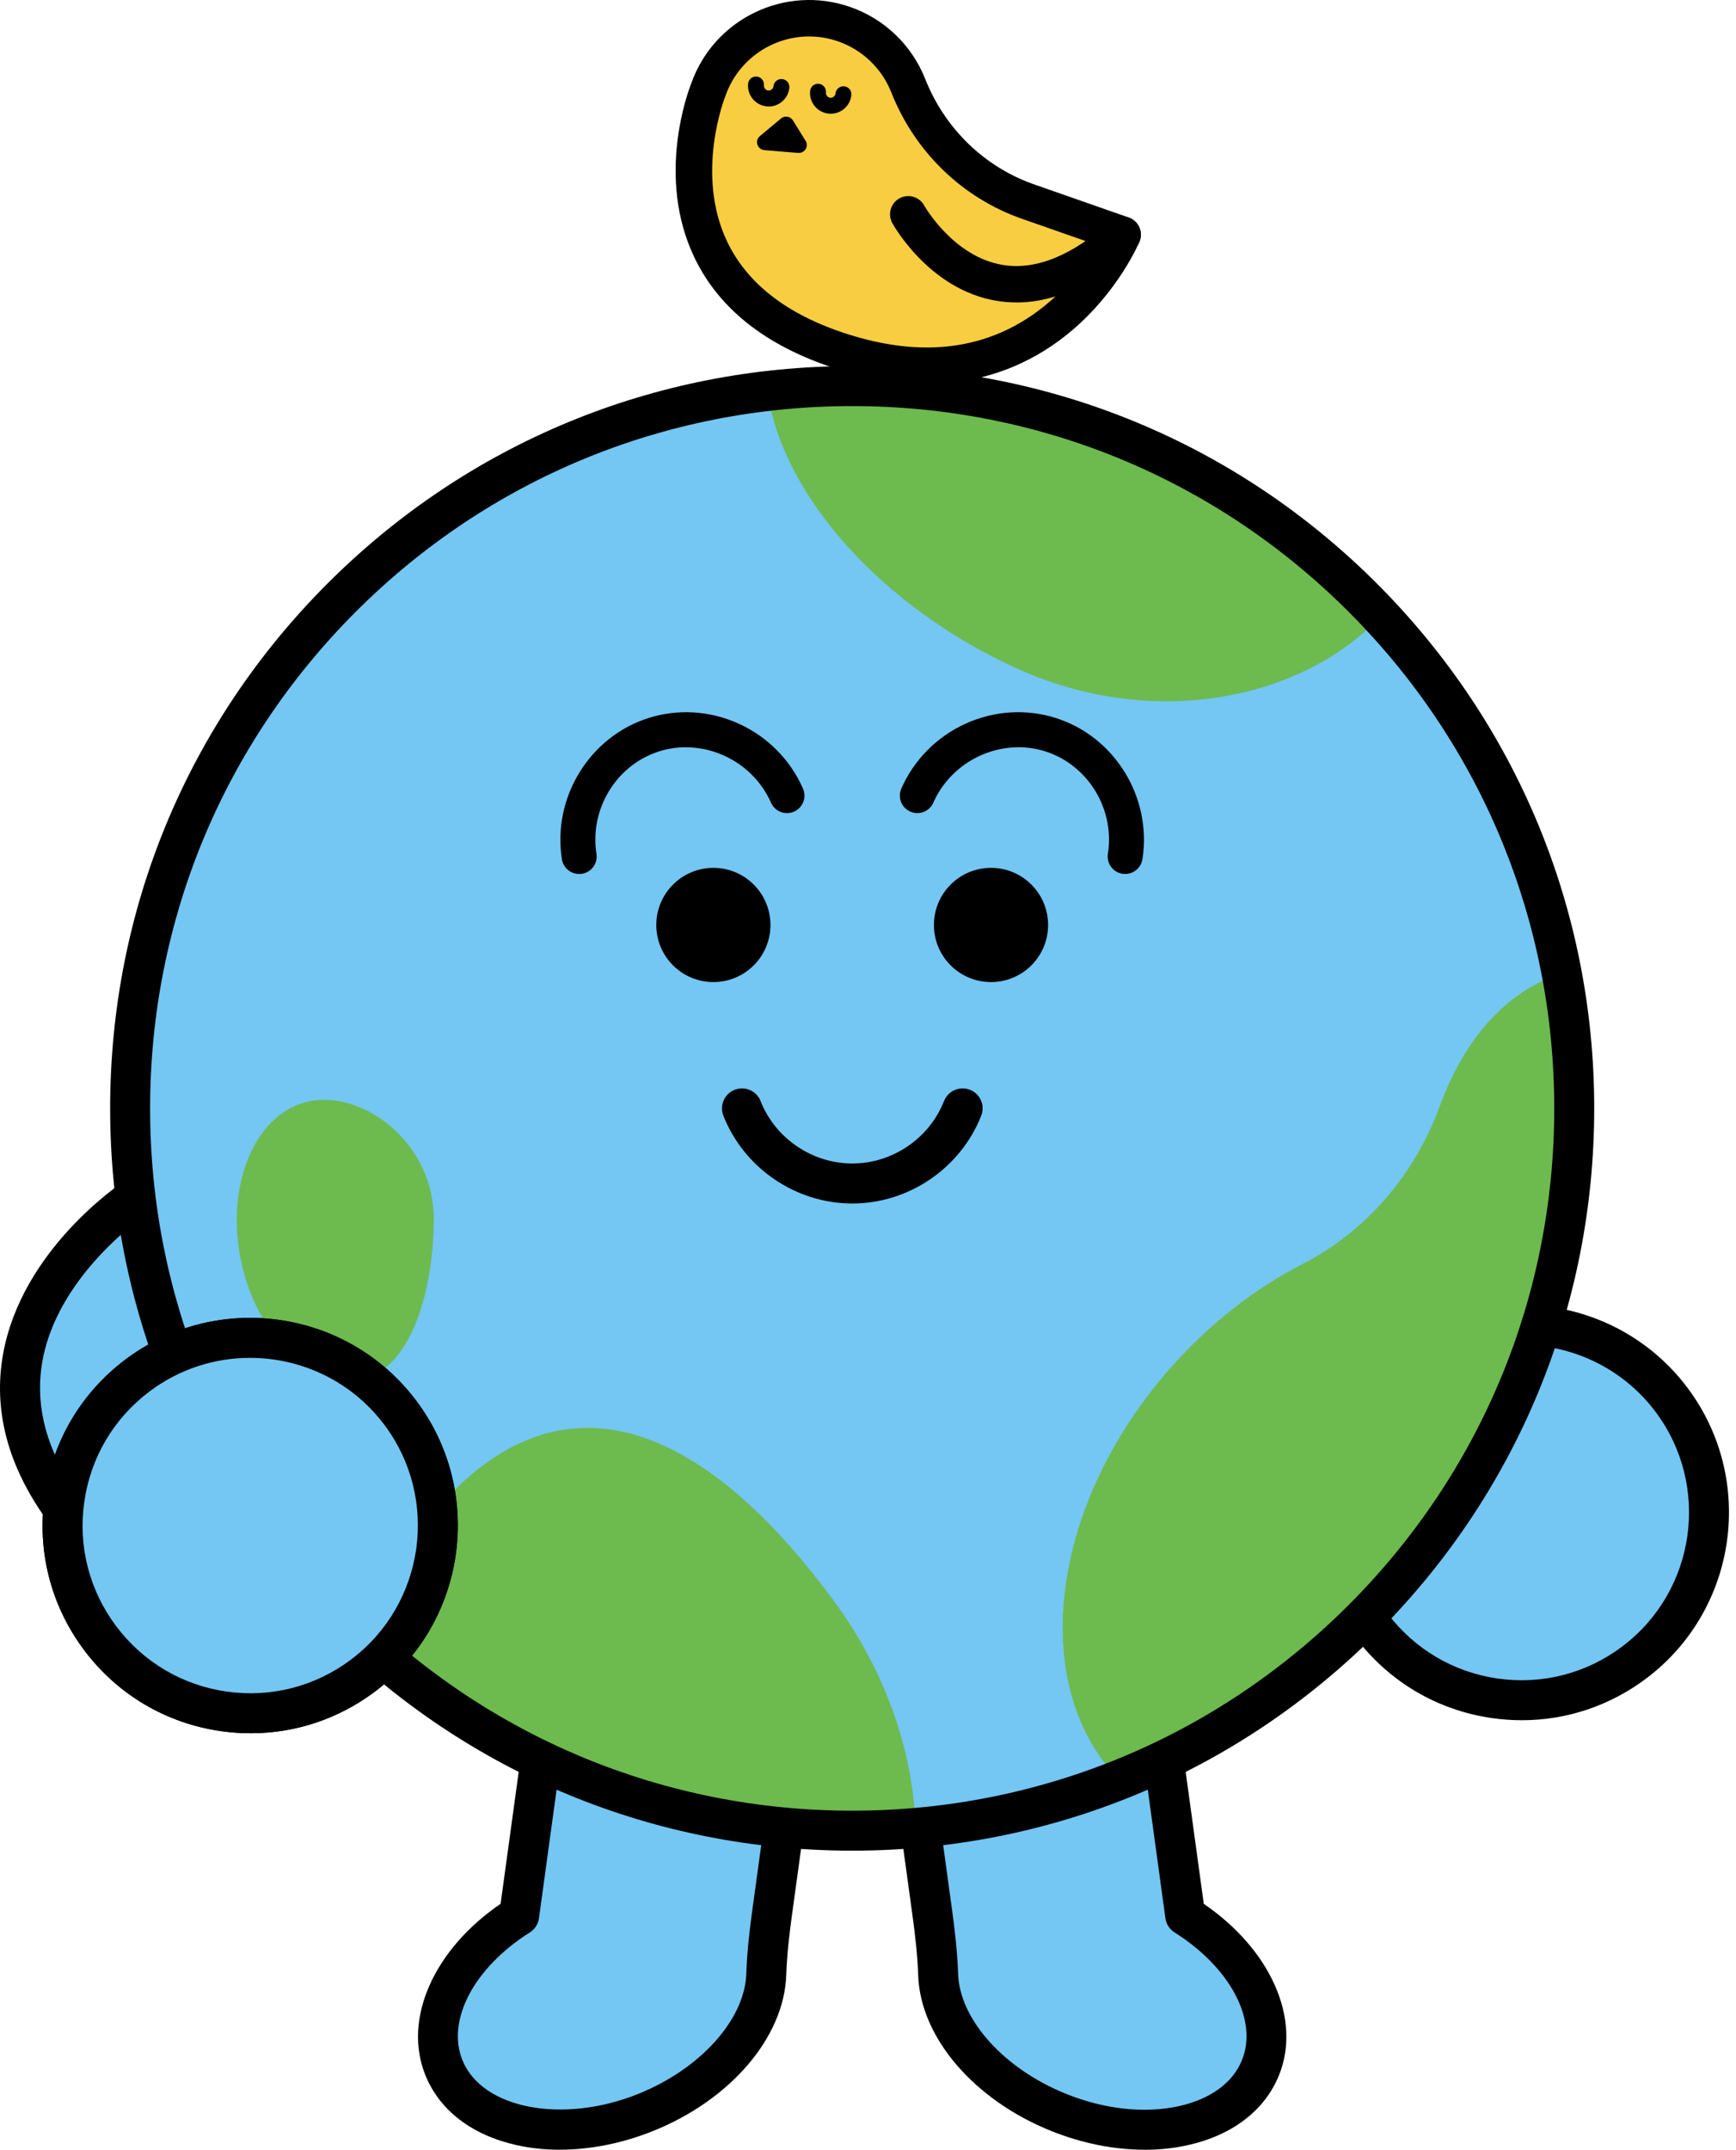
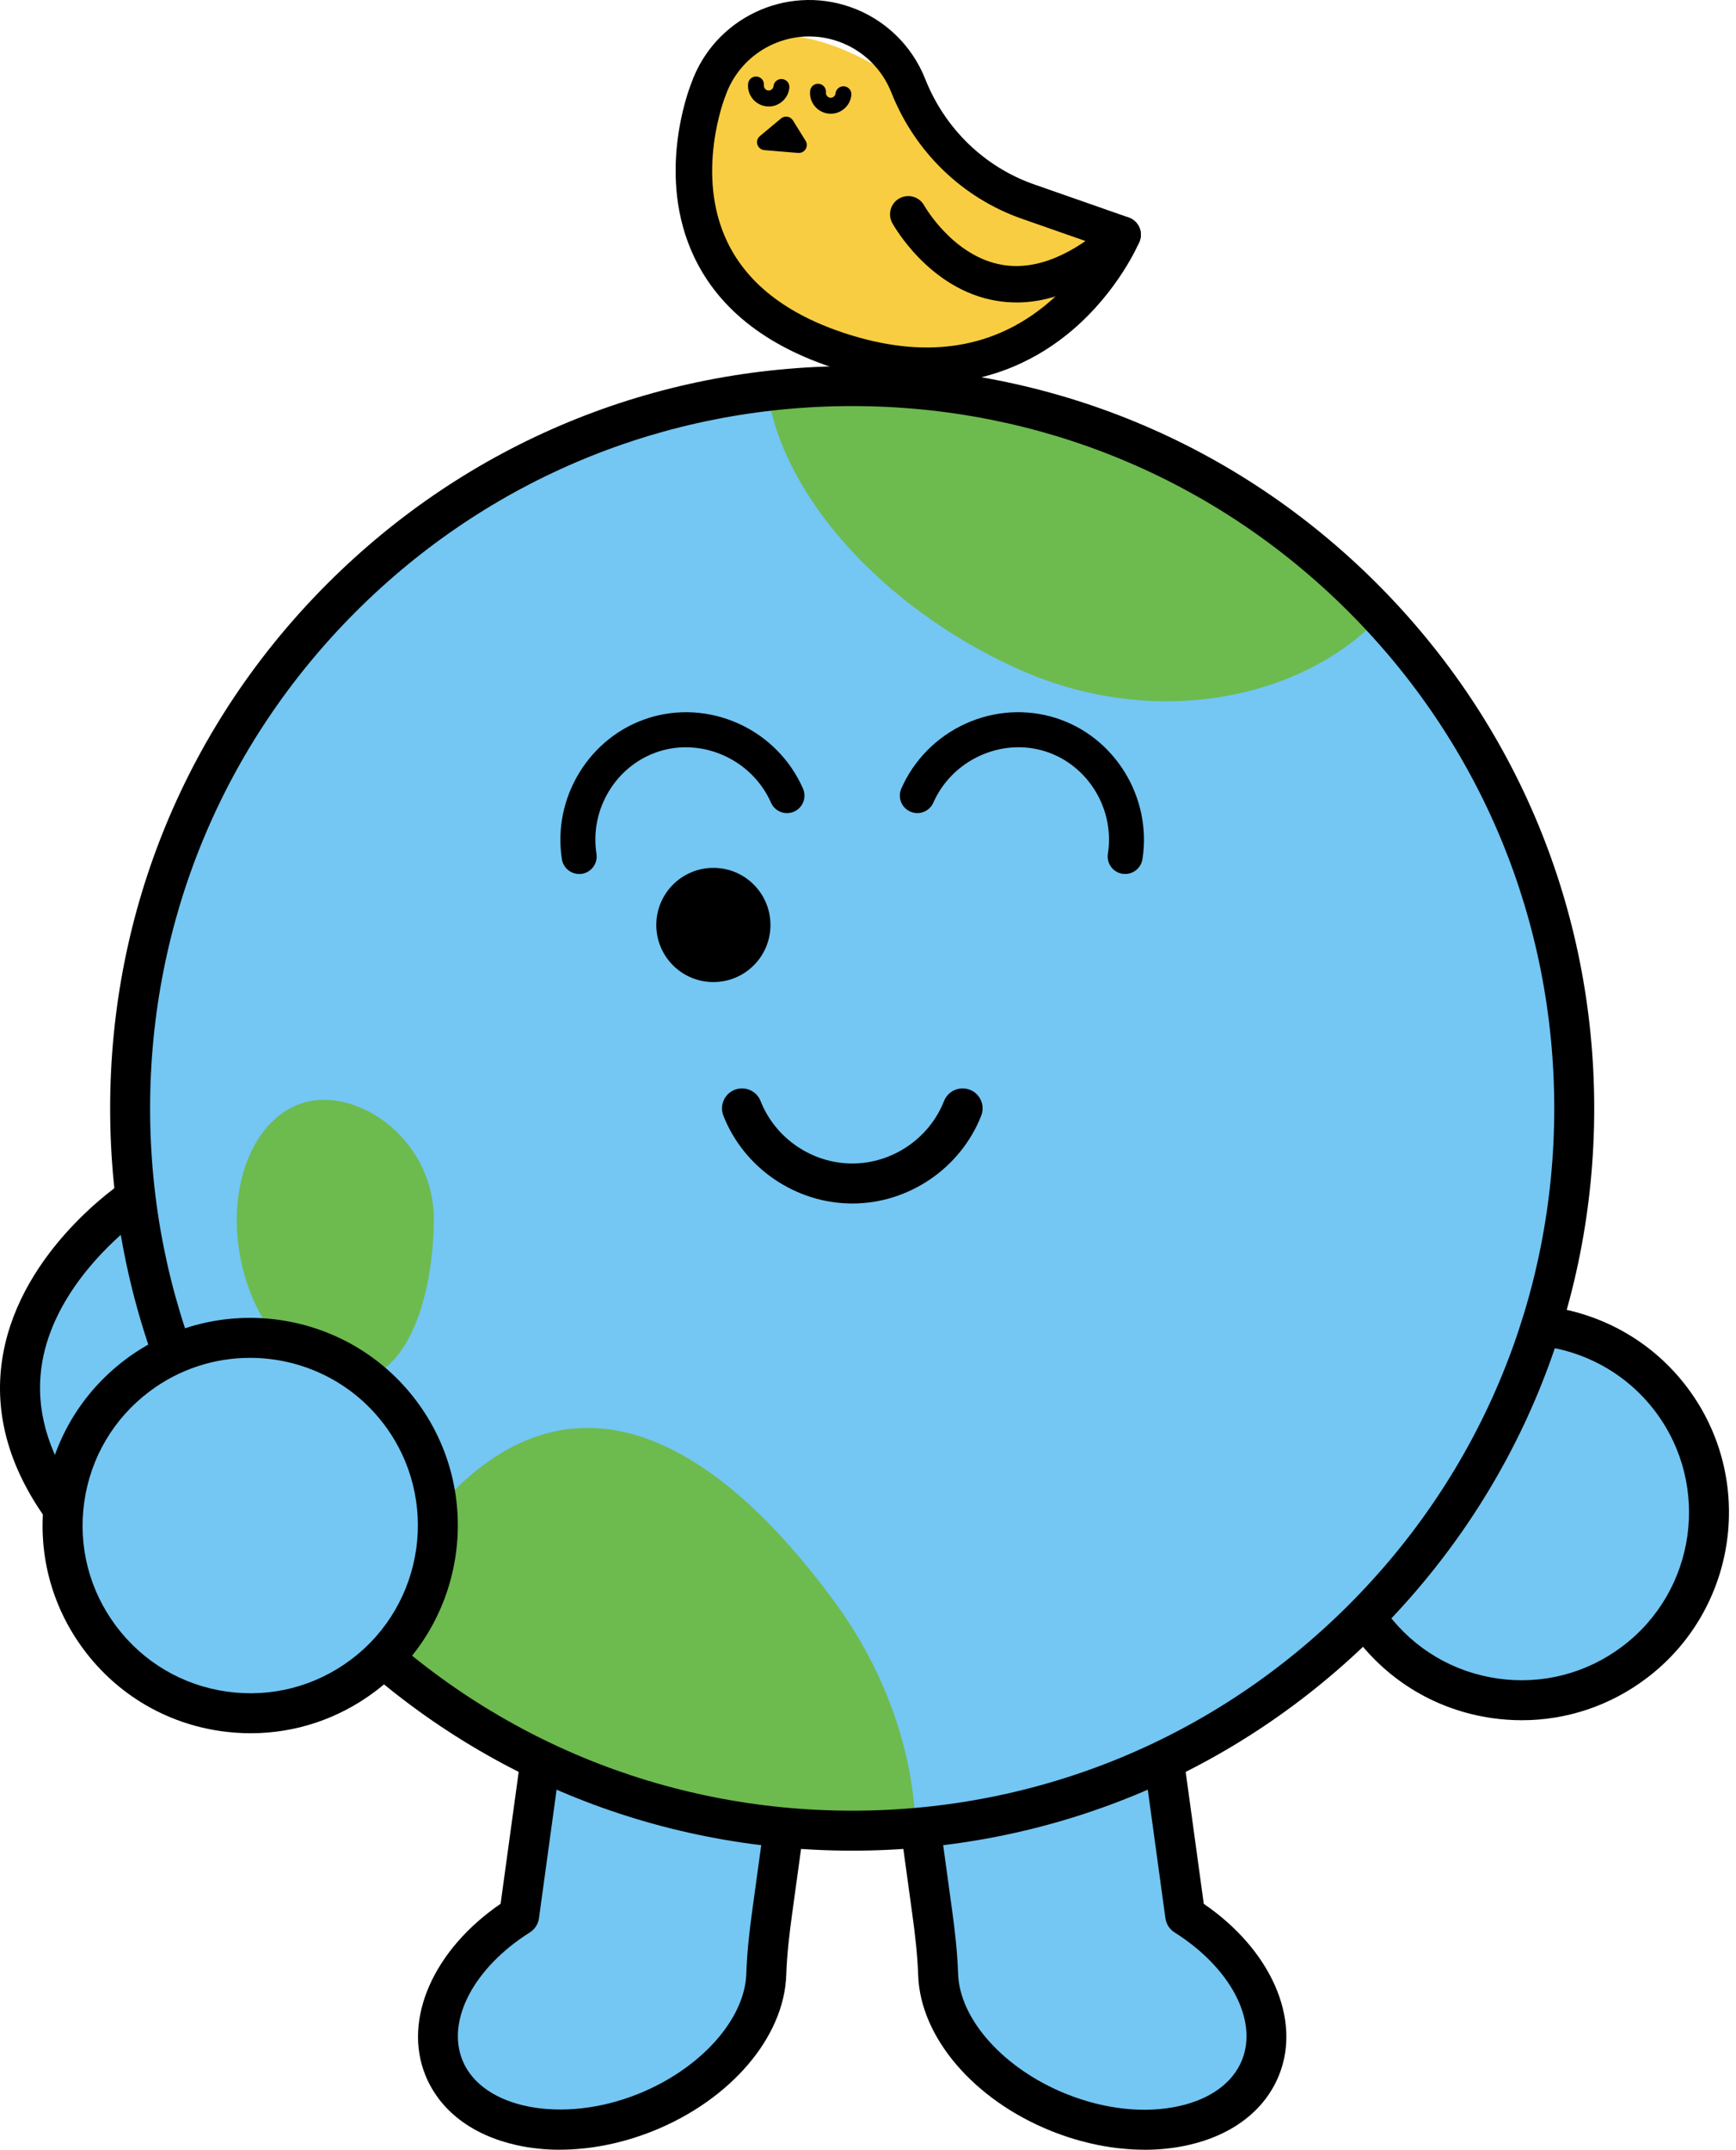
<svg xmlns="http://www.w3.org/2000/svg" width="185" height="229" viewBox="0 0 185 229" fill="none">
  <path d="M162.116 181.116C173.16 181.116 182.113 172.164 182.113 161.12C182.113 150.076 173.16 141.124 162.116 141.124C151.071 141.124 142.118 150.076 142.118 161.12C142.118 172.164 151.071 181.116 162.116 181.116Z" fill="#74C6F3" />
  <path d="M162.18 183.249C161.134 183.249 160.08 183.174 159.023 183.025C153.173 182.195 147.993 179.134 144.442 174.41C140.892 169.685 139.393 163.859 140.224 158.009C141.054 152.159 144.115 146.979 148.84 143.429C158.595 136.099 172.492 138.074 179.822 147.826C187.152 157.581 185.177 171.477 175.425 178.807C171.552 181.716 166.939 183.249 162.18 183.249ZM162.114 143.259C158.377 143.259 154.613 144.422 151.4 146.836C147.586 149.702 145.113 153.884 144.442 158.608C143.772 163.332 144.98 168.035 147.849 171.852C150.716 175.666 154.898 178.139 159.622 178.809C164.347 179.48 169.053 178.269 172.867 175.402C180.743 169.483 182.337 158.262 176.418 150.386C172.912 145.721 167.541 143.259 162.111 143.259H162.114Z" fill="black" />
  <path d="M14.421 127.58C14.421 127.58 -7.051 141.705 6.729 160.724L27.858 148.8L14.421 127.58Z" fill="#74C6F3" />
  <path d="M6.746 162.854C6.083 162.854 5.434 162.545 5.021 161.973C0.816 156.168 -0.76 150.179 0.339 144.175C2.367 133.081 12.825 126.092 13.27 125.799C13.746 125.485 14.332 125.376 14.888 125.496C15.447 125.615 15.934 125.956 16.238 126.438L29.674 147.659C29.985 148.151 30.081 148.75 29.94 149.317C29.799 149.884 29.429 150.365 28.921 150.653L7.792 162.577C7.462 162.763 7.103 162.851 6.746 162.851V162.854ZM13.879 130.678C11.082 132.985 5.758 138.162 4.523 144.968C3.746 149.253 4.718 153.599 7.411 157.906L24.878 148.047L13.879 130.678Z" fill="black" />
  <path d="M88.358 164.347L83.383 200.605C71.246 195.782 57.234 195.013 57.234 195.013L61.938 160.724L88.358 164.347Z" fill="black" />
  <path d="M83.362 195.8L82.273 203.728C81.973 205.921 81.72 208.125 81.645 210.337C81.454 215.929 76.412 221.968 68.8 225.029C59.484 228.771 49.851 226.629 47.285 220.246C45.137 214.894 48.637 208.261 55.313 204.05L57.213 190.208C57.213 190.208 71.225 190.977 83.362 195.8Z" fill="#74C6F3" />
  <path d="M126.275 204.05C132.953 208.261 136.453 214.894 134.303 220.246C131.74 226.629 122.107 228.771 112.791 225.029C105.176 221.968 100.134 215.929 99.945 210.337C99.871 208.125 99.618 205.921 99.317 203.728L98.228 195.8C110.366 190.977 124.377 190.208 124.377 190.208L126.275 204.05Z" fill="#74C6F3" />
  <path d="M119.691 155.918L124.394 190.207C124.394 190.207 110.383 190.976 98.245 195.799L93.27 159.54L119.691 155.918Z" fill="black" />
  <path d="M59.666 229.003C58.08 229.003 56.533 228.841 55.061 228.513C50.291 227.454 46.831 224.798 45.322 221.04C42.927 215.067 46.216 207.684 53.347 202.803L59.82 155.629C59.98 154.463 61.05 153.646 62.219 153.808L88.639 157.431C89.198 157.508 89.704 157.803 90.047 158.253C90.388 158.703 90.537 159.27 90.46 159.829L85.485 196.087L84.396 204.016C84.138 205.901 83.864 208.134 83.787 210.407C83.56 217.015 77.862 223.683 69.608 227.002C66.318 228.322 62.908 228.998 59.666 228.998V229.003ZM63.749 158.317L57.436 204.341C57.35 204.964 56.994 205.517 56.461 205.853C50.52 209.6 47.563 215.195 49.275 219.453C51.362 224.646 59.946 226.296 68.019 223.054C74.628 220.396 79.363 215.136 79.531 210.266C79.613 207.801 79.903 205.432 80.177 203.441L85.951 161.364L63.749 158.32V158.317Z" fill="black" />
  <path d="M121.963 229.001C118.721 229.001 115.315 228.325 112.025 227.005C103.765 223.686 98.069 217.016 97.846 210.41C97.769 208.137 97.494 205.904 97.236 204.02L96.147 196.091L91.173 159.832C91.096 159.273 91.245 158.706 91.585 158.256C91.926 157.807 92.432 157.511 92.993 157.434L119.414 153.812C120.579 153.649 121.652 154.466 121.812 155.632L128.282 202.806C135.416 207.687 138.706 215.073 136.307 221.043C134.798 224.801 131.341 227.455 126.571 228.517C125.099 228.844 123.553 229.007 121.966 229.007L121.963 229.001ZM100.366 195.508L101.455 203.437C101.729 205.43 102.019 207.799 102.102 210.264C102.267 215.134 106.999 220.394 113.614 223.053C117.723 224.703 121.998 225.166 125.645 224.354C129.001 223.609 131.383 221.866 132.355 219.451C134.066 215.19 131.112 209.598 125.168 205.851C124.636 205.515 124.279 204.962 124.194 204.339L117.883 158.318L95.682 161.362L100.366 195.511V195.508Z" fill="black" />
  <path d="M167.746 118.073C167.746 123.362 167.211 128.528 166.196 133.515C165.031 139.23 163.234 144.715 160.878 149.892C152.68 167.919 137.729 182.225 119.254 189.579C112.832 192.139 105.983 193.856 98.844 194.599C96.199 194.873 93.516 195.014 90.798 195.014C70.918 195.014 52.802 187.476 39.145 175.103C23.608 161.026 13.851 140.688 13.851 118.073C13.851 78.626 43.539 46.109 81.791 41.654C84.745 41.308 87.75 41.129 90.798 41.129C113.042 41.129 133.079 50.567 147.128 65.656C156.825 76.071 163.665 89.174 166.409 103.727C167.288 108.377 167.746 113.17 167.746 118.073Z" fill="#74C6F3" />
  <path d="M147.12 65.656C138.911 74.431 123.018 77.918 108.219 71.141C93.87 64.57 83.319 52.689 81.783 41.654C84.737 41.308 87.742 41.129 90.79 41.129C113.034 41.129 133.071 50.567 147.12 65.656Z" fill="#6DBA4F" />
  <path d="M97.562 194.598C94.972 194.872 92.347 195.013 89.686 195.013C70.228 195.013 52.501 187.475 39.134 175.102C41.312 167.37 45.711 160.522 51.2 156.308C63.635 146.759 76.957 154.349 88.89 170.574C94.431 178.112 97.311 186.653 97.559 194.598H97.562Z" fill="#6DBA4F" />
-   <path d="M166.405 103.73C161.228 105.317 156.596 109.714 153.69 117.161C153.597 117.4 153.506 117.64 153.416 117.882C150.773 125.106 145.63 131.155 138.784 134.669C133.881 137.184 129.133 140.812 124.975 145.456C111.858 160.111 109.452 179.511 119.247 189.58C137.722 182.226 152.673 167.92 160.871 149.893C163.227 144.716 165.023 139.231 166.189 133.516C167.203 128.528 167.738 123.362 167.738 118.074C167.738 113.171 167.281 108.378 166.402 103.73H166.405Z" fill="#6DBA4F" />
-   <path d="M105.607 92.45C108.969 92.45 111.692 95.172 111.692 98.534C111.692 101.896 108.969 104.616 105.607 104.616C102.246 104.616 99.525 101.893 99.525 98.534C99.525 95.175 102.248 92.45 105.607 92.45Z" fill="black" />
  <path d="M76.023 92.45C79.382 92.45 82.105 95.172 82.105 98.534C82.105 101.896 79.382 104.616 76.023 104.616C72.664 104.616 69.939 101.893 69.939 98.534C69.939 95.175 72.664 92.45 76.023 92.45Z" fill="black" />
  <path d="M90.814 197.143C69.691 197.143 49.834 188.919 34.9 173.985C19.965 159.051 11.737 139.195 11.737 118.073C11.737 96.951 19.962 77.095 34.9 62.161C49.834 47.227 69.694 39 90.814 39C111.935 39 131.794 47.224 146.729 62.161C161.664 77.095 169.891 96.953 169.891 118.073C169.891 139.193 161.666 159.051 146.729 173.985C131.794 188.919 111.935 197.143 90.814 197.143ZM90.814 43.258C70.83 43.258 52.041 51.041 37.91 65.171C23.779 79.302 15.996 98.09 15.996 118.073C15.996 138.056 23.779 156.844 37.91 170.974C52.041 185.105 70.83 192.885 90.814 192.885C110.798 192.885 129.587 185.102 143.718 170.974C157.85 156.844 165.632 138.059 165.632 118.073C165.632 98.087 157.85 79.302 143.718 65.171C129.587 51.041 110.798 43.258 90.814 43.258Z" fill="black" />
  <path d="M90.825 128.204C84.812 128.204 79.291 124.445 77.09 118.853C76.659 117.76 77.197 116.522 78.291 116.091C79.385 115.66 80.622 116.197 81.053 117.291C82.621 121.27 86.547 123.942 90.827 123.942C95.107 123.942 99.034 121.27 100.601 117.291C101.032 116.197 102.27 115.66 103.364 116.091C104.458 116.522 104.996 117.757 104.564 118.853C102.361 124.445 96.843 128.204 90.83 128.204H90.825Z" fill="black" />
  <path d="M61.718 93.102C60.815 93.102 60.022 92.445 59.879 91.527C58.851 84.955 62.814 78.49 69.096 76.491C72.25 75.488 75.67 75.704 78.729 77.093C81.792 78.485 84.222 80.939 85.572 84.002C85.987 84.945 85.559 86.044 84.619 86.459C83.677 86.874 82.578 86.446 82.162 85.506C80.158 80.955 74.915 78.557 70.227 80.044C65.681 81.492 62.814 86.182 63.562 90.954C63.722 91.971 63.027 92.924 62.011 93.084C61.912 93.1 61.816 93.105 61.72 93.105L61.718 93.102Z" fill="black" />
  <path d="M119.907 93.102C119.811 93.102 119.716 93.094 119.617 93.081C118.6 92.921 117.906 91.969 118.065 90.952C118.813 86.18 115.947 81.49 111.398 80.042C106.711 78.551 101.467 80.952 99.463 85.504C99.047 86.446 97.948 86.871 97.006 86.456C96.064 86.041 95.638 84.942 96.053 84C97.403 80.936 99.833 78.482 102.896 77.09C105.952 75.701 109.372 75.488 112.526 76.489C118.811 78.488 122.774 84.953 121.747 91.524C121.603 92.442 120.81 93.1 119.907 93.1V93.102Z" fill="black" />
  <path d="M38.837 146.777C33.167 147.986 27.24 142.208 25.637 134.068C24.035 125.929 27.343 118.424 33.029 117.303C38.714 116.183 46.303 121.716 46.228 130.012C46.154 138.372 43.399 145.803 38.837 146.777Z" fill="#6DBA4F" />
  <path d="M26.653 182.504C37.697 182.504 46.65 173.551 46.65 162.507C46.65 151.463 37.697 142.511 26.653 142.511C15.608 142.511 6.655 151.463 6.655 162.507C6.655 173.551 15.608 182.504 26.653 182.504Z" fill="#74C6F3" />
  <path d="M26.717 184.636C25.671 184.636 24.617 184.561 23.561 184.412C17.71 183.582 12.53 180.521 8.98 175.797C5.429 171.073 3.93 165.246 4.761 159.396C5.591 153.546 8.652 148.367 13.377 144.816C23.132 137.486 37.029 139.461 44.359 149.213C51.69 158.968 49.715 172.864 39.962 180.194C36.089 183.103 31.476 184.636 26.717 184.636ZM26.651 144.646C22.914 144.646 19.15 145.809 15.937 148.223C12.123 151.089 9.65 155.271 8.98 159.995C8.309 164.719 9.517 169.422 12.387 173.239C15.253 177.053 19.435 179.526 24.159 180.196C28.884 180.867 33.59 179.656 37.404 176.79C45.28 170.87 46.874 159.649 40.955 151.773C37.449 147.108 32.078 144.646 26.648 144.646H26.651Z" fill="black" />
-   <path d="M26.653 182.504C37.697 182.504 46.65 173.551 46.65 162.507C46.65 151.463 37.697 142.511 26.653 142.511C15.608 142.511 6.655 151.463 6.655 162.507C6.655 173.551 15.608 182.504 26.653 182.504Z" fill="#74C6F3" />
-   <path d="M26.717 184.636C25.671 184.636 24.617 184.561 23.561 184.412C17.71 183.582 12.53 180.521 8.98 175.797C5.429 171.073 3.93 165.246 4.761 159.396C5.591 153.546 8.652 148.367 13.377 144.816C23.132 137.486 37.029 139.461 44.359 149.213C51.69 158.968 49.715 172.864 39.962 180.194C36.089 183.103 31.476 184.636 26.717 184.636ZM26.651 144.646C22.914 144.646 19.15 145.809 15.937 148.223C12.123 151.089 9.65 155.271 8.98 159.995C8.309 164.719 9.517 169.422 12.387 173.239C15.253 177.053 19.435 179.526 24.159 180.196C28.884 180.867 33.59 179.656 37.404 176.79C45.28 170.87 46.874 159.649 40.955 151.773C37.449 147.108 32.078 144.646 26.648 144.646H26.651Z" fill="black" />
-   <path d="M119.643 25.001L109.552 21.472C103.699 19.425 99.081 14.899 96.798 9.133C95.624 6.171 93.22 3.714 89.977 2.581C84.049 0.507 77.563 3.634 75.489 9.562C75.489 9.562 66.863 30.629 90.44 37.658C111.689 43.991 119.643 25.001 119.643 25.001Z" fill="#F9CD41" />
+   <path d="M119.643 25.001L109.552 21.472C103.699 19.425 99.081 14.899 96.798 9.133C84.049 0.507 77.563 3.634 75.489 9.562C75.489 9.562 66.863 30.629 90.44 37.658C111.689 43.991 119.643 25.001 119.643 25.001Z" fill="#F9CD41" />
  <path d="M98.725 40.884C96.059 40.884 93.117 40.479 89.884 39.516C82.066 37.185 76.722 33.12 74 27.429C69.891 18.84 73.331 9.727 73.668 8.876C76.108 1.975 83.698 -1.671 90.614 0.747C94.264 2.023 97.175 4.82 98.599 8.417C100.692 13.705 104.918 17.794 110.189 19.638L120.279 23.167C120.784 23.344 121.194 23.72 121.412 24.21C121.631 24.698 121.635 25.256 121.429 25.748C121.339 25.959 119.205 30.971 114.264 35.179C110.919 38.027 105.801 40.882 98.723 40.882L98.725 40.884ZM86.228 3.884C82.33 3.884 78.675 6.319 77.316 10.202C77.304 10.234 77.292 10.265 77.28 10.297C77.248 10.375 74.025 18.529 77.513 25.785C79.747 30.43 84.28 33.799 90.99 35.797C99.074 38.209 106.021 37.037 111.634 32.322C114.193 30.17 115.906 27.723 116.874 26.093L108.903 23.305C102.567 21.091 97.495 16.186 94.985 9.848C93.976 7.299 91.914 5.317 89.326 4.412C88.3 4.053 87.252 3.884 86.221 3.884H86.228Z" fill="black" />
  <path d="M108.33 32.219C107.602 32.219 106.879 32.159 106.159 32.038C99.047 30.832 95.246 24.047 95.088 23.761C94.572 22.823 94.916 21.641 95.855 21.127C96.794 20.613 97.97 20.952 98.487 21.889C98.533 21.969 101.592 27.344 106.833 28.217C110.375 28.809 114.244 27.24 118.338 23.56C119.136 22.844 120.361 22.91 121.079 23.706C121.797 24.501 121.732 25.728 120.934 26.446C116.662 30.286 112.434 32.222 108.33 32.222V32.219Z" fill="black" />
  <path d="M81.924 11.341C81.851 11.341 81.778 11.339 81.705 11.332C80.493 11.213 79.602 10.129 79.721 8.916C79.767 8.45 80.182 8.108 80.648 8.154C81.113 8.2 81.456 8.615 81.409 9.081C81.383 9.357 81.594 9.614 81.868 9.641C82.142 9.668 82.399 9.457 82.428 9.183C82.474 8.717 82.889 8.372 83.357 8.421C83.823 8.467 84.165 8.882 84.119 9.35C84.007 10.49 83.042 11.344 81.921 11.344L81.924 11.341Z" fill="black" />
  <path d="M88.531 12.113C88.458 12.113 88.385 12.111 88.312 12.104C87.1 11.985 86.212 10.9 86.331 9.688C86.377 9.222 86.791 8.88 87.257 8.926C87.723 8.972 88.065 9.387 88.019 9.853C87.992 10.129 88.203 10.386 88.477 10.413C88.754 10.442 89.011 10.229 89.038 9.954C89.084 9.489 89.503 9.149 89.966 9.193C90.432 9.239 90.774 9.654 90.728 10.122C90.617 11.262 89.651 12.116 88.531 12.116V12.113Z" fill="black" />
-   <path d="M83.776 13.271L81.522 15.146L85.127 15.446L83.776 13.271Z" fill="#F9CDCC" />
  <path d="M85.126 16.296C85.102 16.296 85.08 16.296 85.056 16.293L81.454 15.992C81.109 15.963 80.818 15.73 80.714 15.403C80.609 15.075 80.714 14.716 80.981 14.496L83.231 12.618C83.421 12.461 83.666 12.393 83.911 12.432C84.153 12.47 84.367 12.614 84.498 12.822L85.849 14.998C86.019 15.27 86.019 15.614 85.851 15.888C85.696 16.14 85.422 16.293 85.128 16.293L85.126 16.296Z" fill="black" />
</svg>